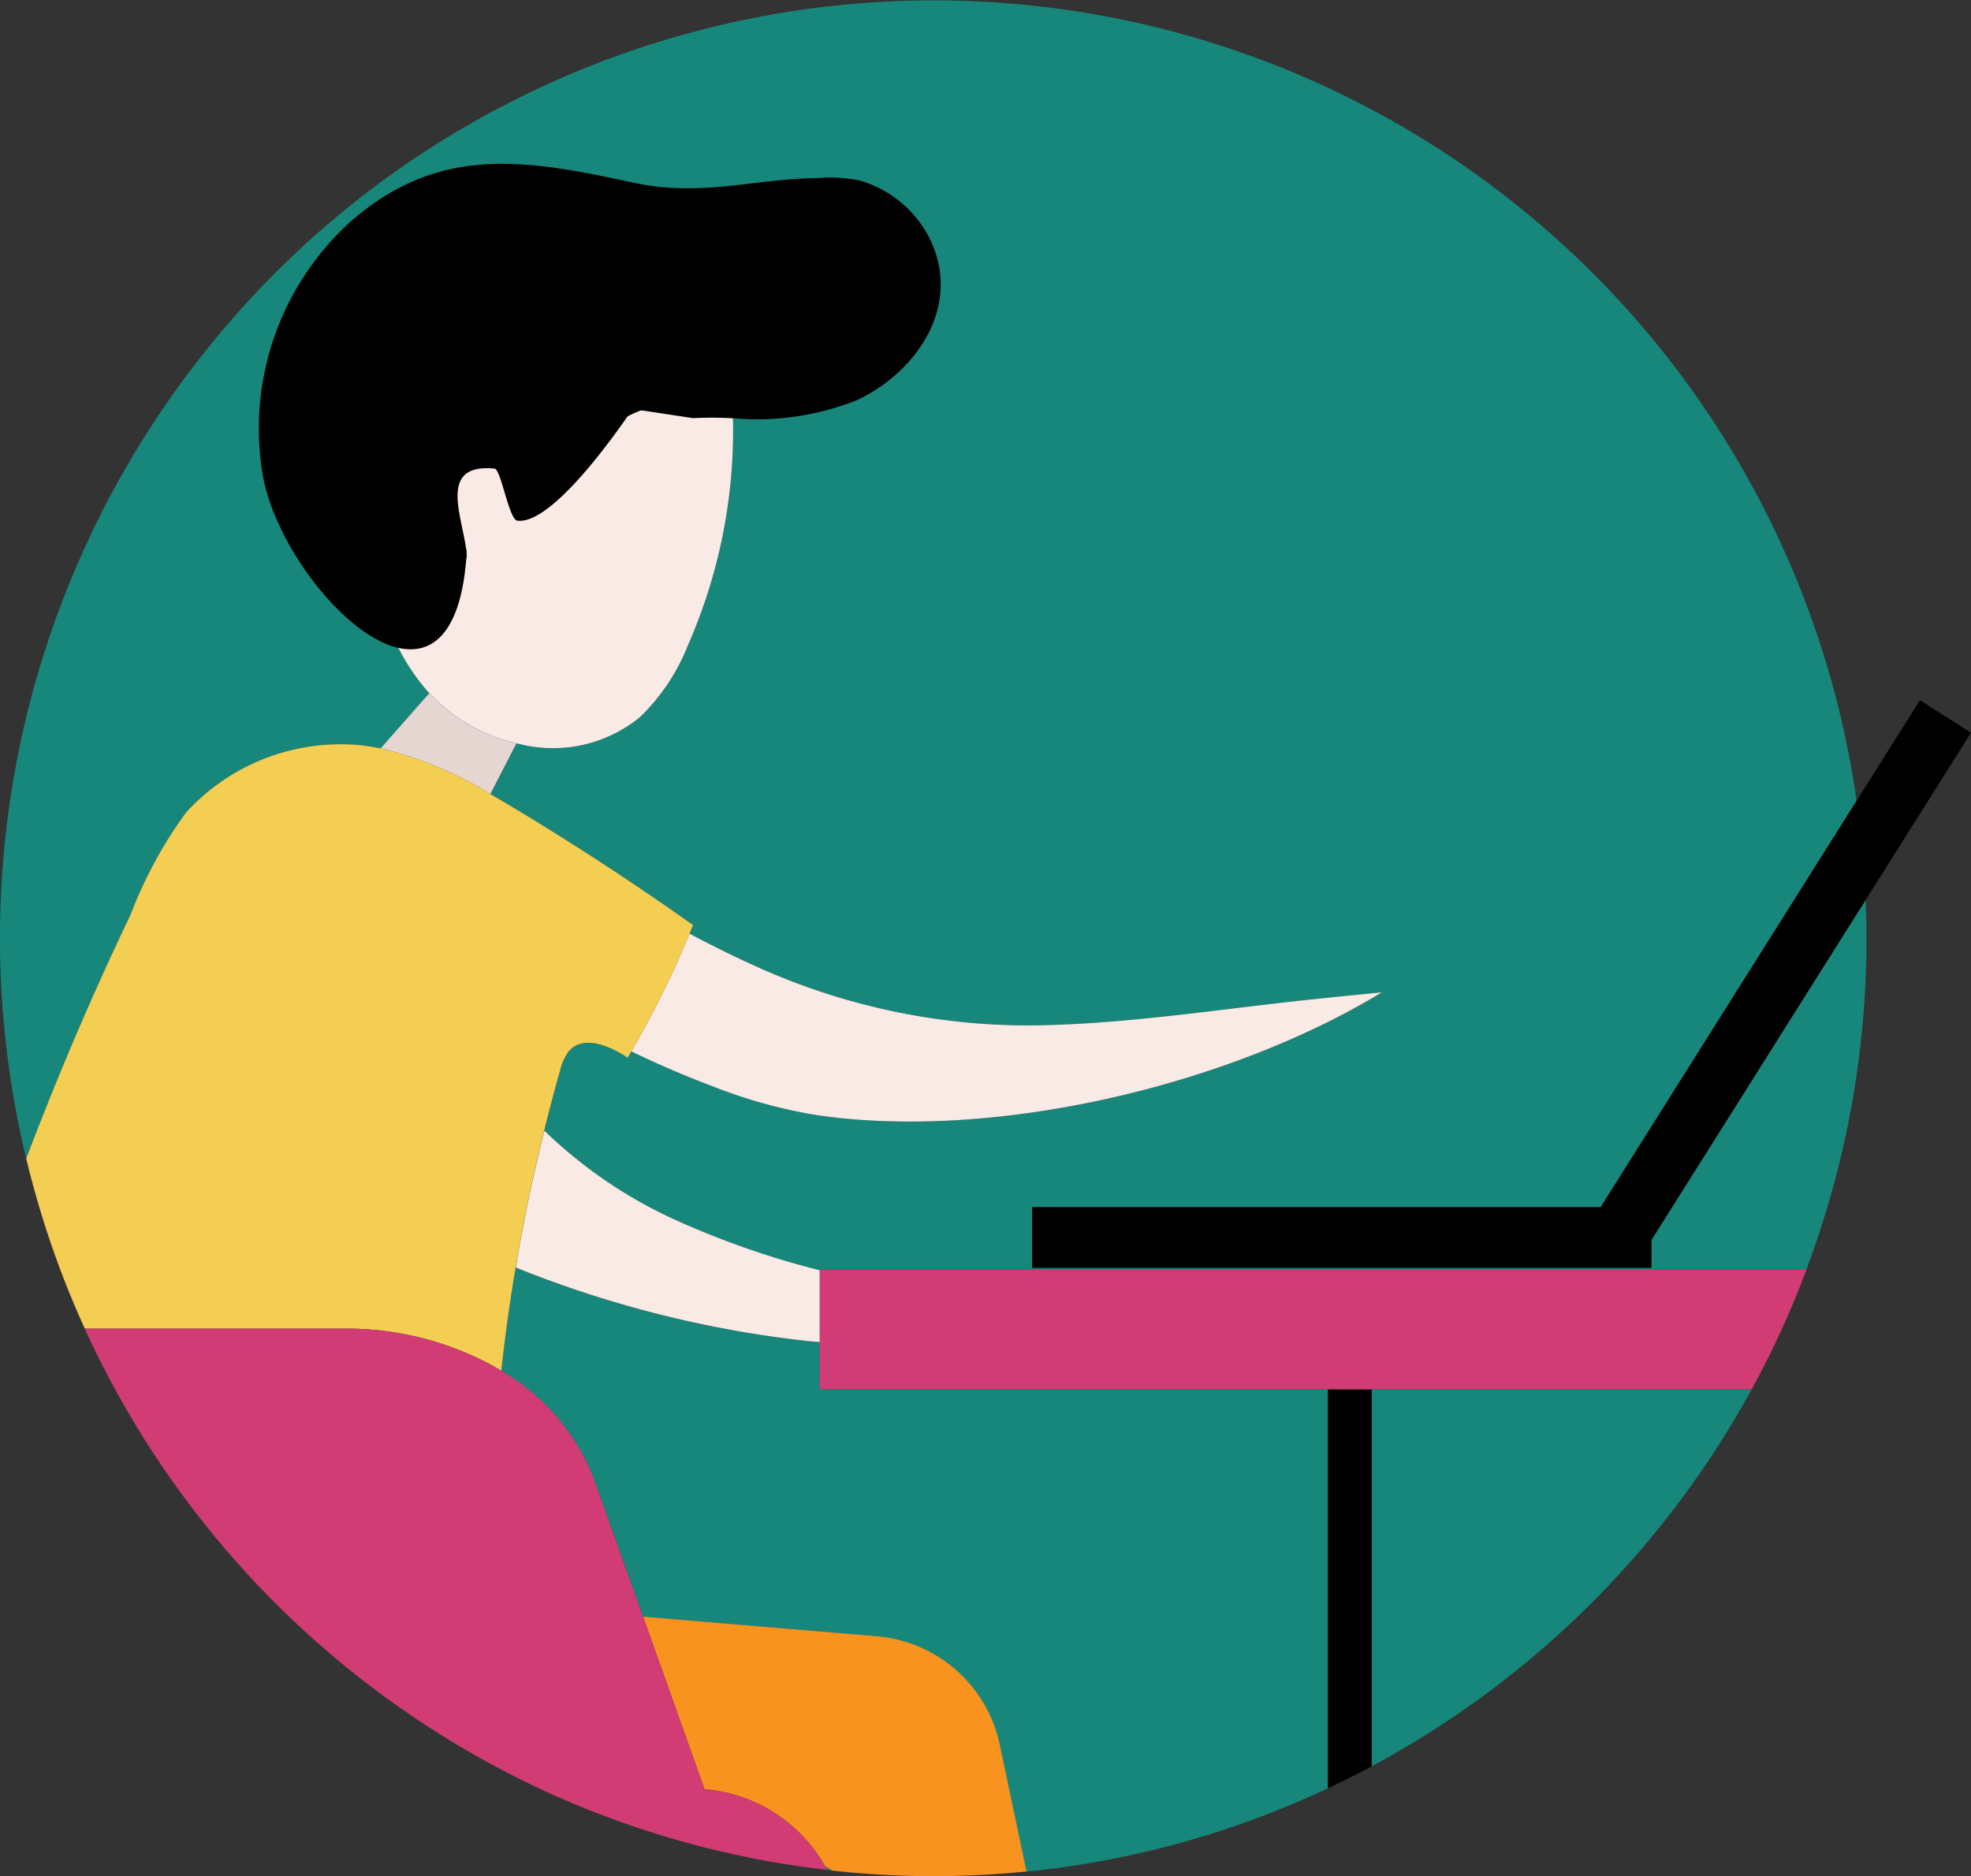
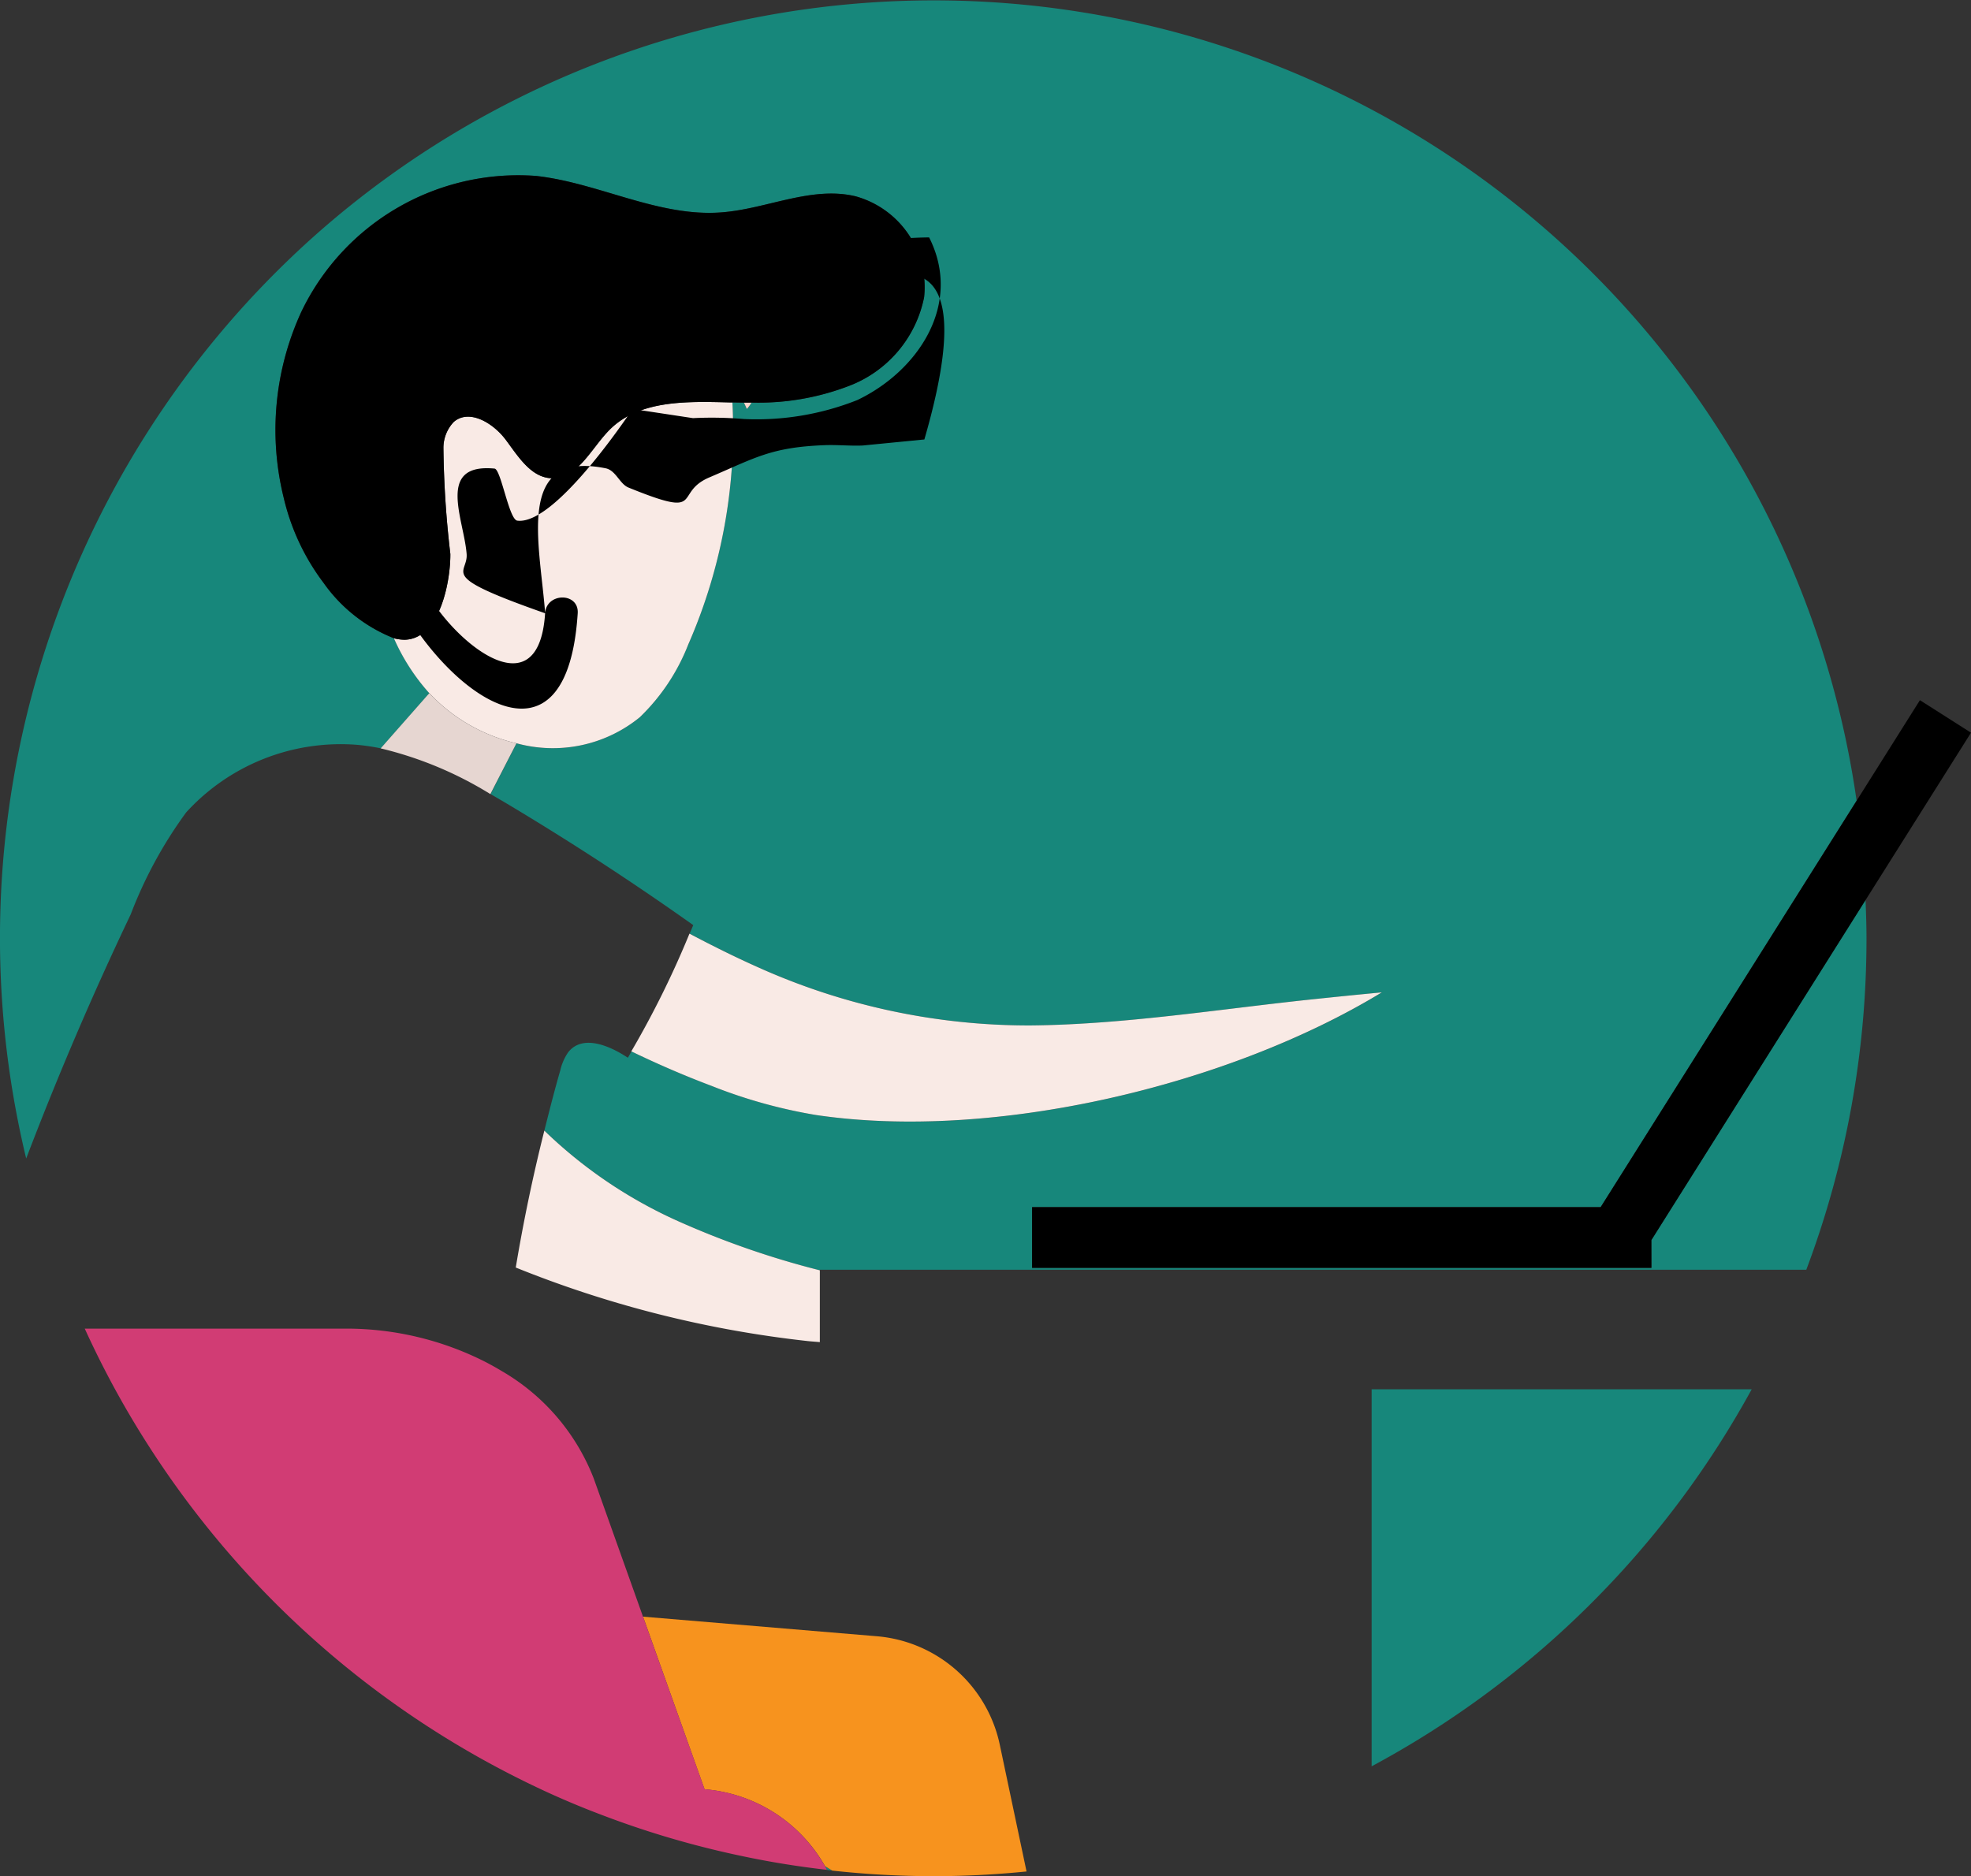
<svg xmlns="http://www.w3.org/2000/svg" viewBox="0 0 83.7 79.69">
  <rect x="0" y="0" width="83.7" height="79.69" fill="#333333" stroke="none" />
  <defs>
    <style>
      .cls-1 {
        fill: #17877b;
      }

      .cls-2 {
        fill: #f9eae5;
      }

      .cls-3 {
        fill: #e6d6d1;
      }

      .cls-4 {
        fill: #d13c74;
      }

      .cls-5 {
        fill: #fbd6cc;
      }

      .cls-6 {
        fill: #f4ce52;
      }

      .cls-7 {
        fill: #f7931e;
      }
    </style>
  </defs>
  <g id="Artboard_55" data-name="Artboard 55" transform="translate(0)">
    <path id="Path_24707" data-name="Path 24707" class="cls-1" d="M78.824,59.856h-26.3v-2.58H76.668L87.536,40.015A39.582,39.582,0,0,0,21.877,16.176,39.972,39.972,0,0,0,9.806,55.211q2.016-5.286,4.439-10.369A18.425,18.425,0,0,1,16.6,40.51a8.879,8.879,0,0,1,7.242-2.871,8.674,8.674,0,0,1,1.024.151l1.985-2.254c.026-.03.055-.059.082-.089-.014-.015-.029-.028-.042-.043a8.765,8.765,0,0,1-1.465-2.289,6.642,6.642,0,0,1-2.99-2.35,9.629,9.629,0,0,1-1.7-3.636,12,12,0,0,1,.757-7.892,10.217,10.217,0,0,1,9.956-5.762c2.668.293,5.188,1.746,7.865,1.55,1.931-.141,3.84-1.139,5.721-.681a4,4,0,0,1,2.9,4.283,5.1,5.1,0,0,1-3.186,3.766,10.709,10.709,0,0,1-4.142.709,1.579,1.579,0,0,1-.2.274l-.122-.271c-.164,0-.327,0-.49-.007a22.659,22.659,0,0,1-1.874,10.28,8.647,8.647,0,0,1-2.057,3.089,5.837,5.837,0,0,1-5.238,1.108l-1.1,2.158q.457.263.907.533,3.932,2.359,7.7,5.031c-.049.123-.1.242-.154.364.947.5,1.905.98,2.884,1.416a28.027,28.027,0,0,0,11.6,2.483c3.992-.037,8.046-.7,12.017-1.114.965-.1,1.93-.2,2.9-.29-6.513,3.961-16.468,6.327-24.02,5.21a21.56,21.56,0,0,1-4.443-1.238c-1.157-.437-2.292-.929-3.407-1.466-.052.089-.1.181-.153.269-.793-.524-1.93-1-2.535-.232a2.24,2.24,0,0,0-.336.773c-.245.845-.461,1.7-.676,2.554a19.777,19.777,0,0,0,5.581,3.8A36.822,36.822,0,0,0,43.5,59.96v-.024h41.9a39.921,39.921,0,0,0,2.556-14.085c0-.546-.019-1.087-.041-1.627l-9.1,14.451Z" transform="translate(-8.694 -6.004)" />
-     <path id="Path_24708" data-name="Path 24708" class="cls-1" d="M45.275,69.187v-2c-.165-.016-.331-.025-.5-.043a46.718,46.718,0,0,1-12.417-3.125q-.368,2.181-.609,4.384a9.064,9.064,0,0,1,3.931,4.578l2.091,5.867,9.929.832a5.835,5.835,0,0,1,5.214,4.62l1.134,5.373A39.2,39.2,0,0,0,66.857,86.13V69.187Z" transform="translate(-10.464 -10.175)" />
    <path id="Path_24709" data-name="Path 24709" class="cls-1" d="M46.725,91.571c.073.008.145.02.219.028l-.306-.187C46.669,91.464,46.7,91.519,46.725,91.571Z" transform="translate(-11.607 -12.146)" />
    <path id="Path_24710" data-name="Path 24710" class="cls-1" d="M71.785,85.6a39.909,39.909,0,0,0,16.14-16.014H71.785Z" transform="translate(-13.538 -10.576)" />
    <path id="Path_24711" data-name="Path 24711" class="cls-2" d="M44.83,66.688c.165.018.331.027.5.043v-3.05a36.823,36.823,0,0,1-6.118-2.133,19.777,19.777,0,0,1-5.581-3.8q-.724,2.877-1.214,5.815A46.718,46.718,0,0,0,44.83,66.688Z" transform="translate(-10.515 -9.725)" />
    <path id="Path_24712" data-name="Path 24712" class="cls-3" d="M31.971,39.856a7.324,7.324,0,0,1-3.7-2.127c-.027.03-.055.059-.082.089l-1.985,2.254a15.822,15.822,0,0,1,4.659,1.942Z" transform="translate(-10.039 -8.285)" />
-     <path id="Path_24713" data-name="Path 24713" d="M69.776,69.588V86.531q.941-.442,1.855-.929V69.588Z" transform="translate(-13.383 -10.576)" />
-     <path id="Path_24714" data-name="Path 24714" class="cls-4" d="M46.4,64.14v5.055H85.976A39.729,39.729,0,0,0,88.3,64.116H46.4Z" transform="translate(-11.589 -10.183)" />
    <path id="Path_24715" data-name="Path 24715" class="cls-5" d="M43.036,24.7a1.579,1.579,0,0,0,.2-.274c-.108,0-.216,0-.324,0Z" transform="translate(-11.321 -7.329)" />
    <path id="Path_24716" data-name="Path 24716" class="cls-2" d="M37.256,37.79A8.647,8.647,0,0,0,39.313,34.7a22.659,22.659,0,0,0,1.874-10.28l-.1,0c-1.8-.045-3.837-.118-5.112,1.159-.788.79-1.36,2.108-2.472,2.062-.875-.036-1.415-.93-1.941-1.634s-1.546-1.331-2.21-.756a1.606,1.606,0,0,0-.437,1.086,41.984,41.984,0,0,0,.294,4.52c.012,1.139-.432,3.608-1.945,3.643a1.908,1.908,0,0,1-.451-.061,8.765,8.765,0,0,0,1.465,2.289c.014.015.029.028.042.043a7.324,7.324,0,0,0,3.7,2.127A5.837,5.837,0,0,0,37.256,37.79Z" transform="translate(-10.085 -7.327)" />
    <g id="Group_46167" data-name="Group 46167" transform="translate(10.993 6.958)">
      <path id="Path_24717" data-name="Path 24717" d="M28.791,30.11a41.985,41.985,0,0,1-.294-4.52,1.606,1.606,0,0,1,.437-1.086c.663-.575,1.684.052,2.21.756s1.066,1.6,1.941,1.634c1.112.046,1.684-1.272,2.472-2.062,1.274-1.277,3.313-1.2,5.112-1.159l.1,0c.163,0,.327.006.49.007.108,0,.216,0,.324,0a10.709,10.709,0,0,0,4.142-.709,5.1,5.1,0,0,0,3.186-3.766,4,4,0,0,0-2.9-4.283c-1.881-.458-3.791.54-5.721.681-2.676.2-5.2-1.257-7.865-1.55a10.217,10.217,0,0,0-9.956,5.762,12,12,0,0,0-.757,7.892,9.629,9.629,0,0,0,1.7,3.636,6.642,6.642,0,0,0,2.99,2.35,1.908,1.908,0,0,0,.451.061C28.359,33.718,28.8,31.25,28.791,30.11Z" transform="translate(-20.66 -13.539)" />
-       <path id="Path_24718" data-name="Path 24718" d="M29.425,30.073c-.114-1.481-1.308-3.863,1.185-3.627.274.026.612,2.164.965,2.211,1.583.209,4.649-4.382,4.9-4.742l2.562.388a16.273,16.273,0,0,1,2.164.038,11.592,11.592,0,0,0,4.815-.806c2.576-1.229,4.484-4.07,3.049-6.908a4.83,4.83,0,0,0-2.934-2.413,6.114,6.114,0,0,0-1.784-.107c-2.746.022-4.925.825-7.873.188-4.495-.972-8.244-1.649-12.021,1.7a11.854,11.854,0,0,0-3.729,10.45c.645,4.929,8.137,12.391,8.7,3.627.058-.895-1.328-.891-1.385,0-.29,4.505-4.4.778-5.279-1.416a10.571,10.571,0,0,1-.366-6.8c1.775-6.421,7.367-7.747,12.931-6.439a23.271,23.271,0,0,0,3.309.789c-1.744-.145,4.8.113,3.218-.2q4.771-1.869,2.293,6.683l-2.622.257c-.534.022-1.07-.035-1.6-.015-2.285.086-2.947.533-4.912,1.371-1.561.666-.1,1.786-3.434.428-.374-.153-.532-.729-.965-.816-3.85-.773-2.8,3.141-2.57,6.158C28.108,30.96,29.494,30.968,29.425,30.073Z" transform="translate(-20.602 -13.501)" />
+       <path id="Path_24718" data-name="Path 24718" d="M29.425,30.073c-.114-1.481-1.308-3.863,1.185-3.627.274.026.612,2.164.965,2.211,1.583.209,4.649-4.382,4.9-4.742l2.562.388a16.273,16.273,0,0,1,2.164.038,11.592,11.592,0,0,0,4.815-.806c2.576-1.229,4.484-4.07,3.049-6.908c-2.746.022-4.925.825-7.873.188-4.495-.972-8.244-1.649-12.021,1.7a11.854,11.854,0,0,0-3.729,10.45c.645,4.929,8.137,12.391,8.7,3.627.058-.895-1.328-.891-1.385,0-.29,4.505-4.4.778-5.279-1.416a10.571,10.571,0,0,1-.366-6.8c1.775-6.421,7.367-7.747,12.931-6.439a23.271,23.271,0,0,0,3.309.789c-1.744-.145,4.8.113,3.218-.2q4.771-1.869,2.293,6.683l-2.622.257c-.534.022-1.07-.035-1.6-.015-2.285.086-2.947.533-4.912,1.371-1.561.666-.1,1.786-3.434.428-.374-.153-.532-.729-.965-.816-3.85-.773-2.8,3.141-2.57,6.158C28.108,30.96,29.494,30.968,29.425,30.073Z" transform="translate(-20.602 -13.501)" />
    </g>
    <path id="Path_24719" data-name="Path 24719" class="cls-2" d="M41.141,55.2a21.561,21.561,0,0,0,4.443,1.238c7.553,1.117,17.507-1.249,24.02-5.21-.966.09-1.931.189-2.9.29-3.97.415-8.025,1.077-12.017,1.114a28.027,28.027,0,0,1-11.6-2.483c-.978-.436-1.937-.916-2.884-1.416a39.9,39.9,0,0,1-2.47,5C38.848,54.272,39.984,54.764,41.141,55.2Z" transform="translate(-10.924 -9.077)" />
-     <path id="Path_24720" data-name="Path 24720" class="cls-6" d="M29.406,66.3c.228.118.452.242.669.374q.239-2.2.609-4.384.494-2.935,1.214-5.815c.215-.855.431-1.709.676-2.554a2.24,2.24,0,0,1,.336-.773c.6-.769,1.741-.293,2.535.232.053-.089.1-.18.153-.269a39.9,39.9,0,0,0,2.47-5c.05-.122.1-.242.154-.364q-3.763-2.67-7.7-5.031-.45-.27-.907-.533a15.822,15.822,0,0,0-4.659-1.942,8.675,8.675,0,0,0-1.024-.151,8.879,8.879,0,0,0-7.242,2.871,18.425,18.425,0,0,0-2.354,4.332Q11.91,52.364,9.9,57.66q.174.724.375,1.438a39.676,39.676,0,0,0,2.113,5.787H23.461A13.038,13.038,0,0,1,29.406,66.3Z" transform="translate(-8.787 -8.453)" />
    <path id="Path_24721" data-name="Path 24721" class="cls-7" d="M48.2,80.824l-9.929-.832,2.613,7.332A6.473,6.473,0,0,1,46,90.591l.306.187a39.838,39.838,0,0,0,4.3.237c1.334,0,2.652-.069,3.952-.2l-1.134-5.373A5.835,5.835,0,0,0,48.2,80.824Z" transform="translate(-10.965 -11.325)" />
    <path id="Path_24722" data-name="Path 24722" class="cls-4" d="M38.917,86.376,36.3,79.044l-2.091-5.867A9.064,9.064,0,0,0,30.282,68.6c-.217-.131-.441-.255-.669-.374a13.038,13.038,0,0,0-5.945-1.417H12.593q.663,1.454,1.435,2.844.625,1.122,1.32,2.2A39.849,39.849,0,0,0,31.923,86.355q1.276.6,2.6,1.1a39.167,39.167,0,0,0,5.357,1.621c.729.165,1.465.312,2.209.437q1,.167,2.022.284c-.03-.053-.056-.108-.087-.159a6.473,6.473,0,0,0-5.108-3.266Z" transform="translate(-8.994 -10.376)" />
    <path id="Path_24723" data-name="Path 24723" d="M93.87,38.048,91.181,42.32,80.312,59.581H56.167v2.579h26.3V60.98l9.1-14.451,4.472-7.1Z" transform="translate(-12.339 -8.308)" />
  </g>
</svg>